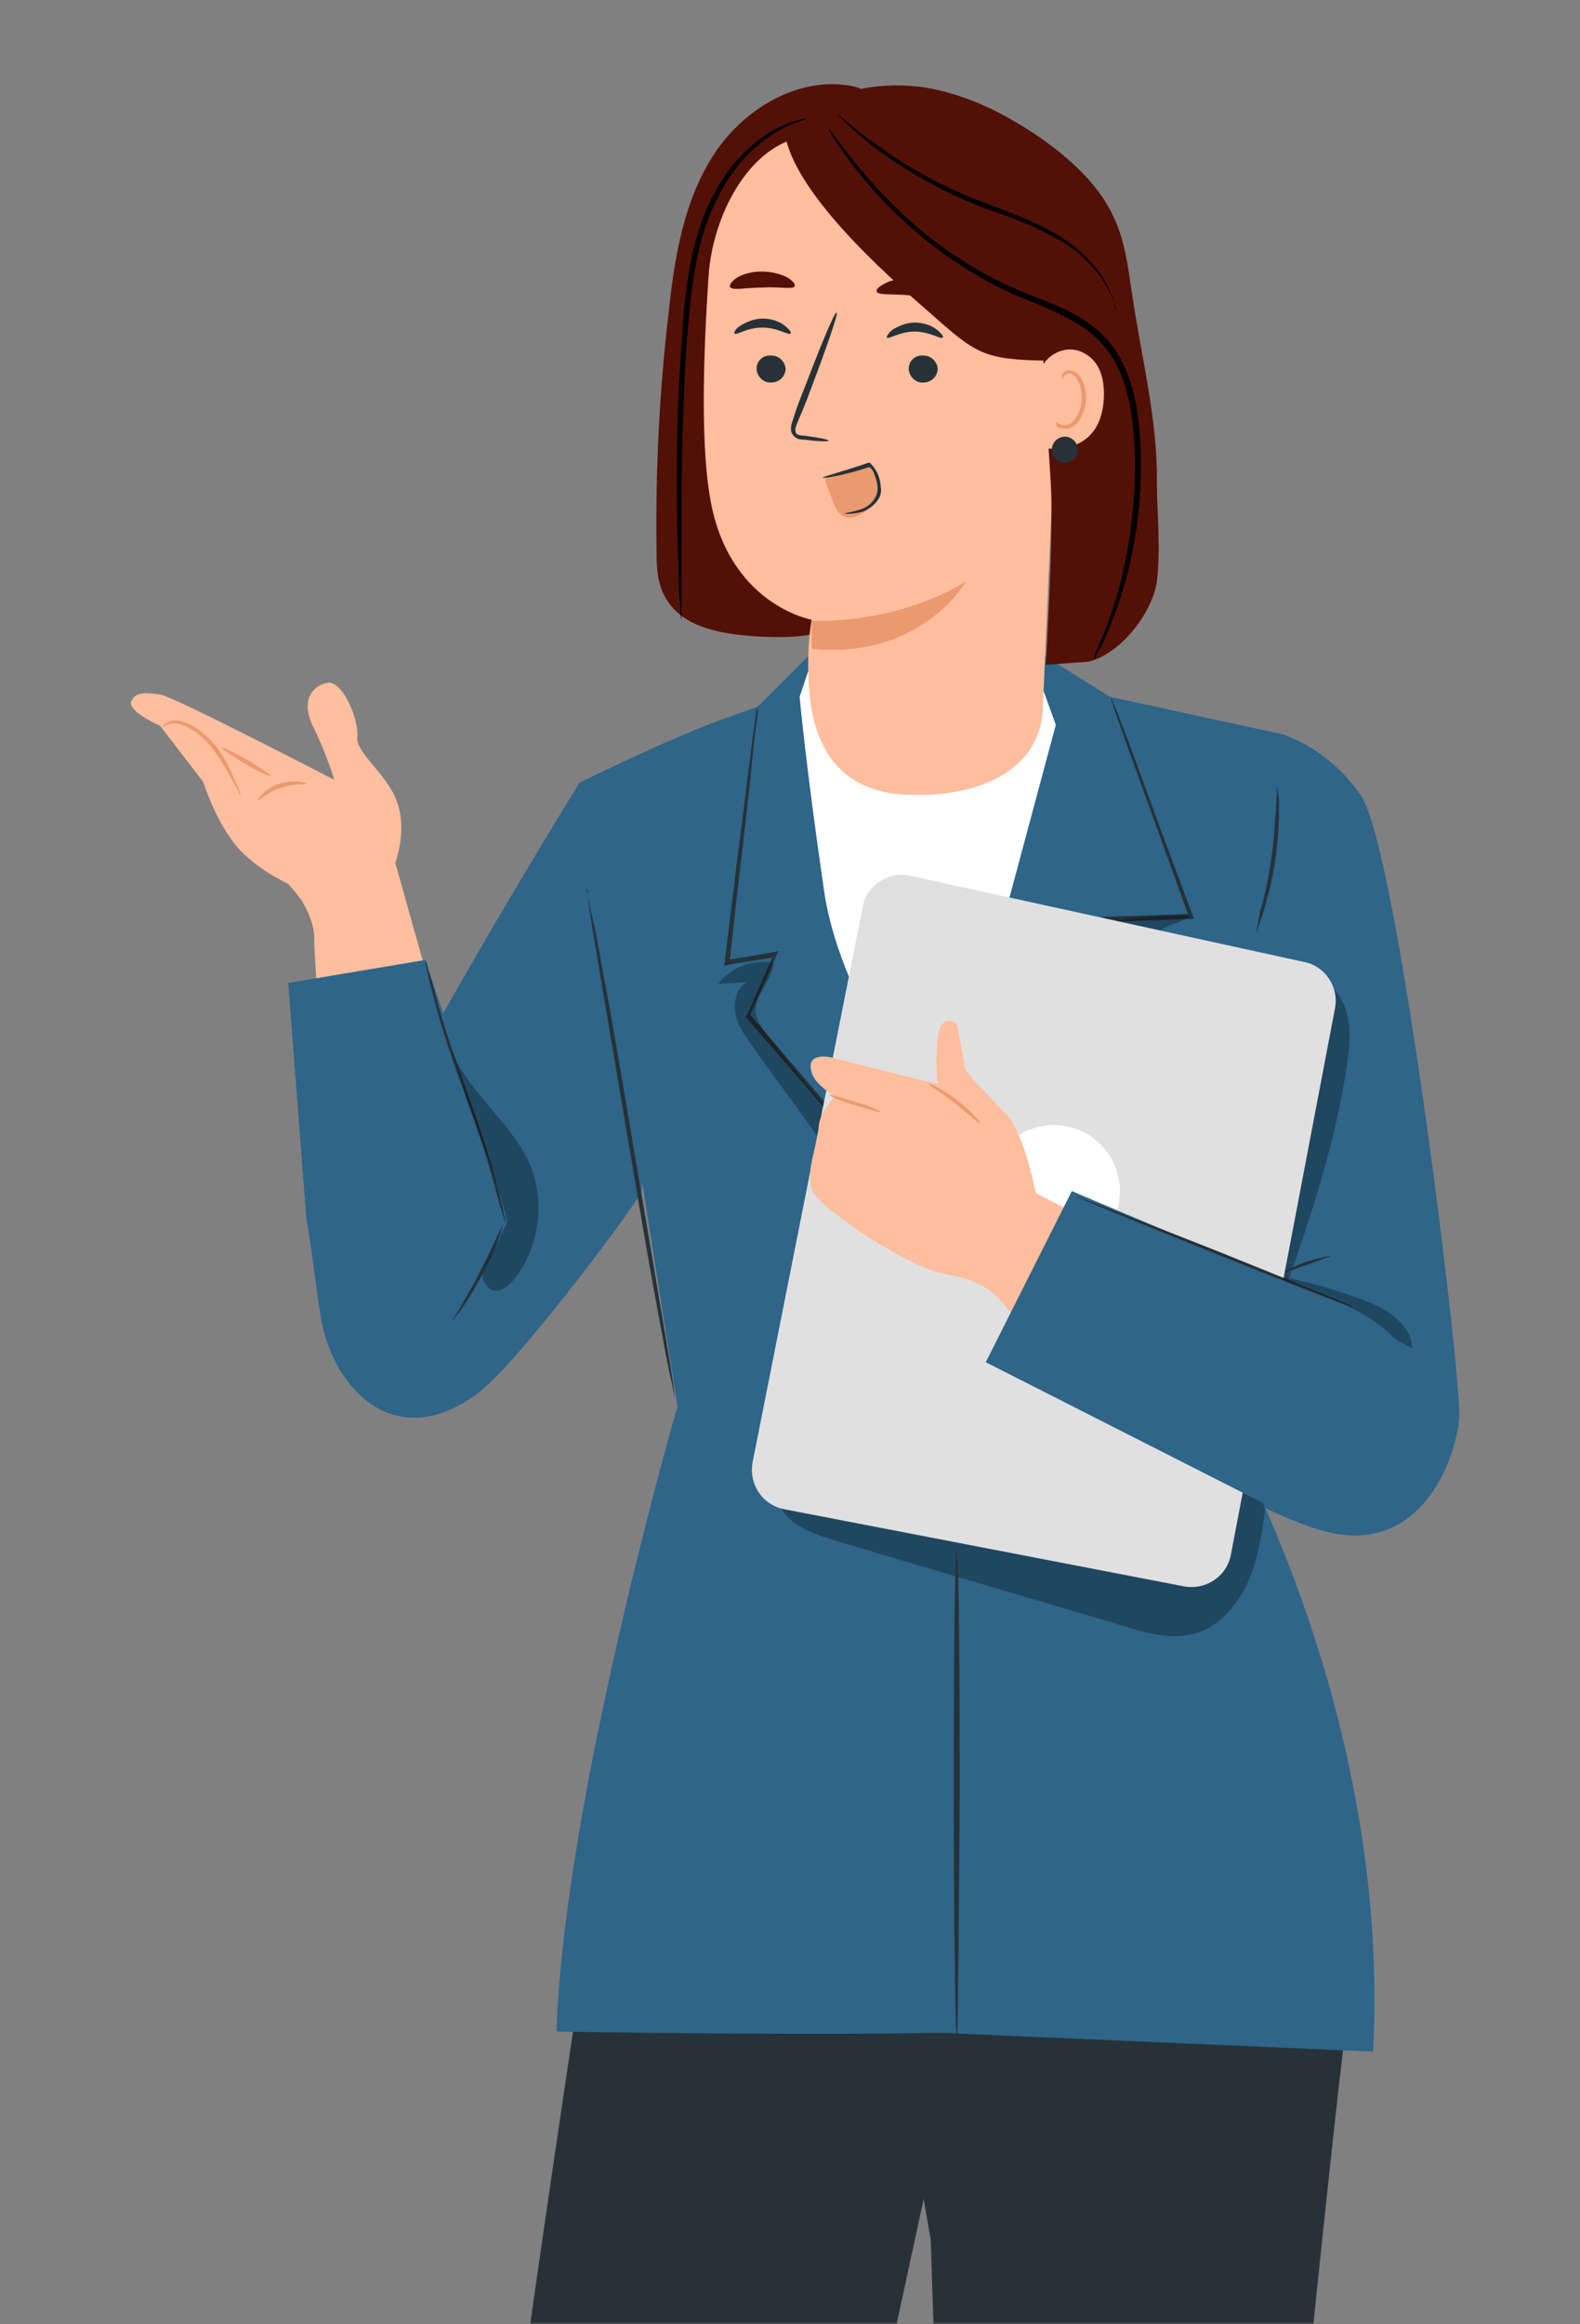
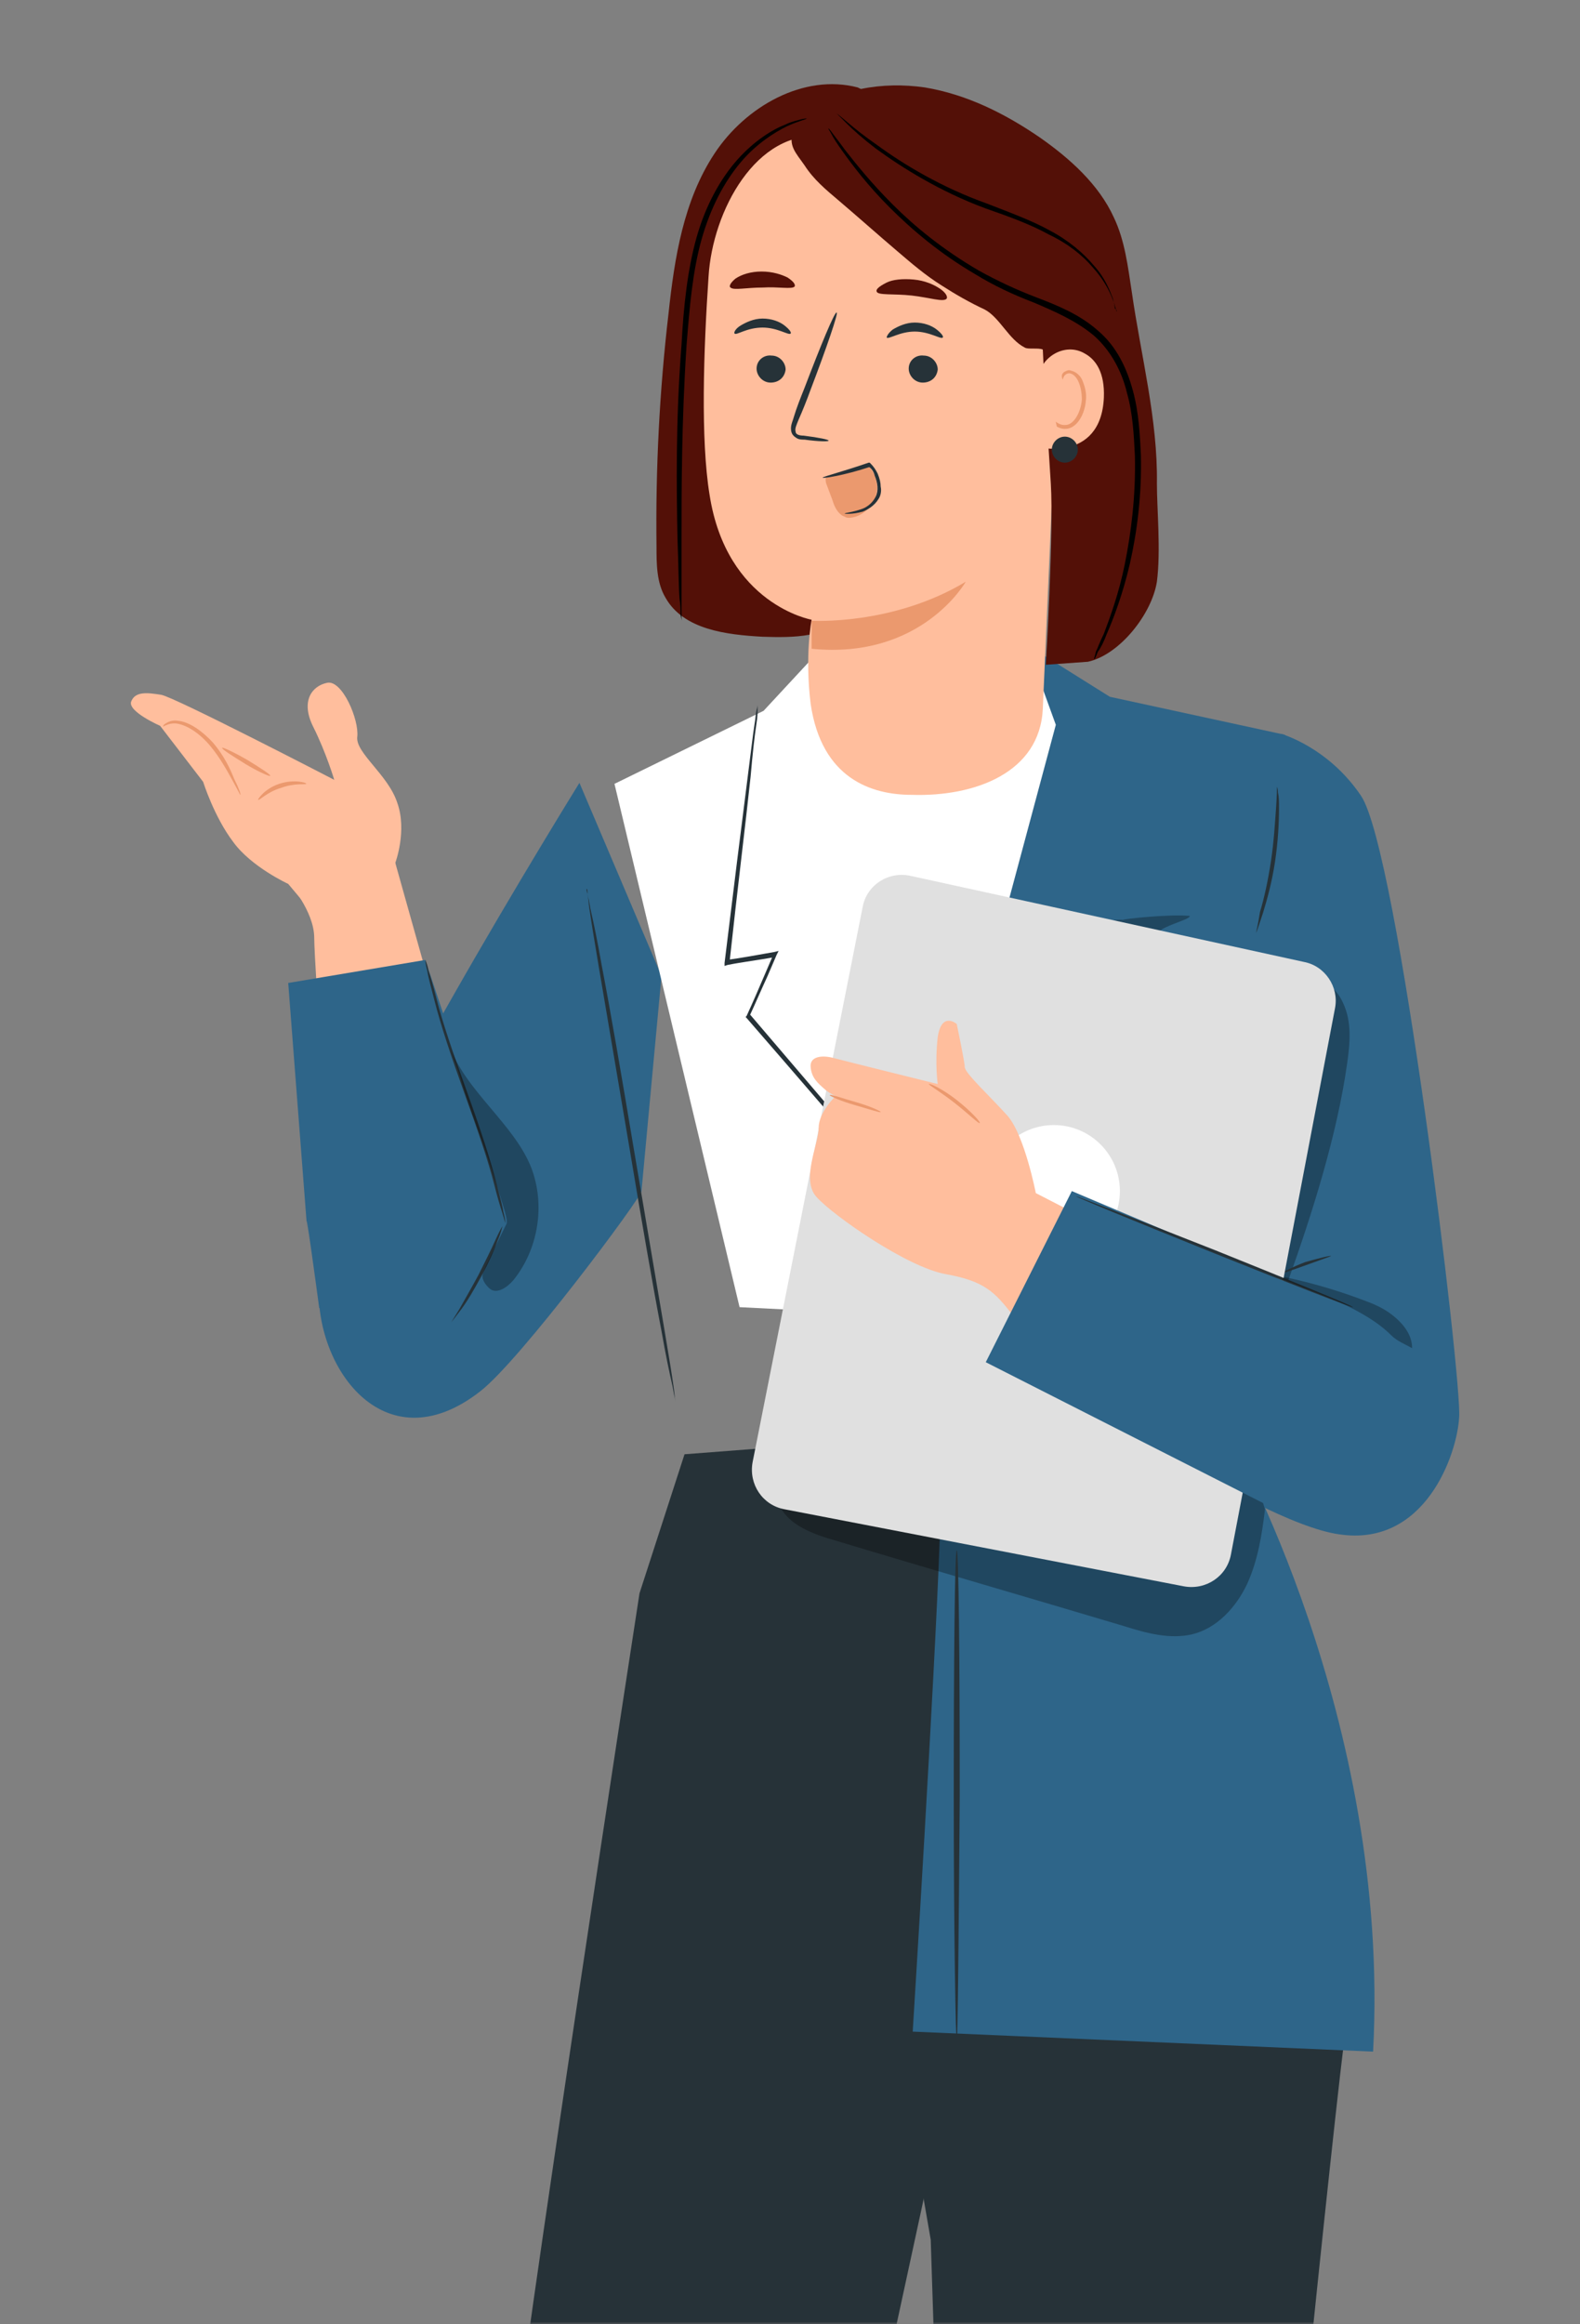
<svg xmlns="http://www.w3.org/2000/svg" width="338" height="497" viewBox="0 0 338 497" fill="none">
  <rect x="0" y="0" width="338" height="497" fill="#808080" stroke="none" />
  <mask id="mask0_2082_12393" style="mask-type:alpha" maskUnits="userSpaceOnUse" x="0" y="0" width="338" height="497">
    <rect width="338" height="497" fill="#D9D9D9" />
  </mask>
  <g mask="url(#mask0_2082_12393)">
    <path d="M251.345 306.933C251.345 306.933 263.548 320.2 269.543 332.825C275.537 345.451 279.177 375.623 279.177 375.623C279.177 375.623 290.952 412.428 288.169 431.687C285.386 450.945 272.112 584.044 272.112 584.044C272.112 584.044 263.334 720.353 250.916 743.25L207.455 738.542L199.105 478.978L169.346 307.361L251.345 306.933Z" fill="#263238" />
    <path d="M228.651 358.289C228.651 358.289 228.865 357.647 229.079 356.363C229.293 355.079 229.293 353.153 229.293 350.799C229.293 346.092 229.079 339.672 228.436 332.611C227.58 325.764 226.938 319.558 226.51 314.637C226.081 309.929 225.867 307.147 225.653 307.147C225.439 307.147 225.439 310.143 225.653 314.637C225.867 319.344 226.51 325.764 227.366 332.825C228.008 339.886 228.651 346.306 228.651 351.013C228.651 355.507 228.436 358.289 228.651 358.289Z" fill="#455A64" />
    <path d="M219.659 327.903C219.873 327.903 221.371 323.41 222.228 317.632C223.084 311.855 222.87 307.147 222.656 307.147C222.228 307.147 222.014 311.855 221.157 317.418C220.301 323.196 219.444 327.689 219.659 327.903Z" fill="#455A64" />
    <path d="M187.972 317.418C188.186 317.418 188.186 315.707 189.899 314.637C190.756 313.995 192.04 313.781 193.325 314.423C194.609 314.851 195.466 316.135 195.466 317.846C195.466 319.344 194.395 320.628 193.111 321.056C191.826 321.484 190.541 321.27 189.685 320.628C188.186 319.13 188.186 317.418 187.972 317.418C187.972 317.418 187.758 317.846 187.758 318.488C187.758 319.13 188.186 320.2 189.043 321.056C189.899 321.912 191.612 322.554 193.325 321.912C195.037 321.484 196.536 319.772 196.536 317.632C196.536 315.493 195.251 313.781 193.539 313.139C191.826 312.497 190.327 312.925 189.257 313.781C188.186 314.637 187.758 315.493 187.758 316.349C187.972 316.99 187.972 317.418 187.972 317.418Z" fill="#455A64" />
    <path d="M136.803 340.743C136.803 340.743 111.325 505.94 108.542 534.186C105.759 562.432 116.25 733.834 116.25 733.834L158.641 734.048L177.053 565.214L208.953 417.778L179.836 308.431L146.437 310.999L136.803 340.743Z" fill="#263238" />
    <path d="M284.529 187.743C284.529 187.743 284.529 188.171 284.529 189.027C284.529 189.883 284.529 191.167 284.529 192.879C284.529 193.735 284.529 194.591 284.529 195.661C284.529 196.73 284.315 197.8 284.315 198.87C284.101 201.224 284.101 203.792 283.458 206.788C283.244 208.285 283.03 209.783 282.816 211.281C282.602 212.779 282.174 214.491 281.96 216.203C281.318 219.626 280.461 223.264 279.819 227.116C278.106 234.605 275.751 242.95 273.396 251.724C271.041 260.497 268.9 268.628 267.187 276.332C266.545 280.183 265.689 283.821 265.261 287.245C265.046 288.957 264.618 290.668 264.618 292.166C264.404 293.664 264.404 295.376 264.19 296.874C263.762 299.87 263.762 302.437 263.762 304.791C263.762 305.861 263.762 307.145 263.762 308.001C263.762 309.071 263.762 309.927 263.976 310.783C263.976 312.281 264.19 313.564 264.19 314.634C264.19 315.49 264.19 315.918 264.404 315.918C264.404 315.918 264.404 315.49 264.404 314.634C264.404 313.778 264.404 312.494 264.404 310.783C264.404 309.927 264.404 309.071 264.404 308.001C264.404 306.931 264.404 305.861 264.618 304.791C264.832 302.437 264.832 299.87 265.261 296.874C265.475 295.376 265.689 293.878 265.689 292.38C265.903 290.882 266.117 289.171 266.545 287.459C266.973 284.035 267.83 280.397 268.686 276.546C270.399 268.842 272.54 260.711 274.895 251.938C277.25 243.164 279.391 235.033 281.103 227.33C281.96 223.478 282.816 219.84 283.244 216.417C283.458 214.705 283.887 212.993 284.101 211.495C284.315 209.997 284.529 208.285 284.743 206.788C285.171 203.792 285.171 201.224 285.385 198.87C285.385 197.8 285.599 196.516 285.599 195.661C285.599 194.591 285.599 193.735 285.599 192.879C285.599 191.381 285.599 190.097 285.599 189.027C284.529 188.171 284.529 187.743 284.529 187.743Z" fill="#263238" />
    <path d="M103.189 250.868L84.563 184.533L61.656 188.599C61.656 188.599 67.222 194.804 67.222 200.582C67.222 206.359 71.076 260.711 71.076 260.711C71.076 260.711 93.983 267.344 103.189 251.938" fill="#FFBE9D" />
    <path d="M84.563 184.533C84.563 184.533 87.132 177.685 84.991 171.694C83.064 165.702 75.999 160.995 76.427 157.571C76.856 153.933 73.216 145.374 70.004 146.016C66.793 146.658 64.224 149.868 67.007 155.431C69.79 160.995 71.503 166.772 71.503 166.772C71.503 166.772 37.248 149.012 34.465 148.584C31.682 148.156 28.899 147.728 28.043 150.082C27.4 152.221 34.251 155.217 34.251 155.217L43.457 167.2C43.457 167.2 45.812 174.689 49.88 180.039C53.734 185.388 61.655 189.026 61.655 189.026L71.717 201.009C71.717 200.795 86.704 195.66 84.563 184.533Z" fill="#FFBE9D" />
    <path d="M34.893 155.431C34.893 155.431 35.107 155.217 35.75 155.003C36.178 154.789 37.248 154.575 38.105 154.789C40.246 155.217 42.815 156.929 44.956 159.497C47.096 162.064 48.595 164.846 49.666 166.772C50.736 168.698 51.378 169.982 51.378 169.982C51.592 169.982 51.164 168.698 50.094 166.558C49.237 164.418 47.953 161.636 45.598 158.855C43.243 156.287 40.46 154.361 38.105 154.147C36.82 153.933 35.964 154.361 35.322 154.789C34.893 155.003 34.893 155.431 34.893 155.431Z" fill="#EB996E" />
    <path d="M47.525 159.925C47.311 160.139 49.666 161.637 52.449 163.348C55.232 165.06 57.801 166.13 57.801 165.916C58.015 165.702 55.66 164.204 52.877 162.493C49.88 160.781 47.525 159.711 47.525 159.925Z" fill="#EB996E" />
    <path d="M65.508 167.628C65.722 167.414 62.939 166.558 59.728 167.628C56.517 168.698 55.018 171.052 55.232 171.052C55.446 171.266 57.159 169.34 60.156 168.484C62.939 167.414 65.508 167.842 65.508 167.628Z" fill="#EB996E" />
    <path d="M137.23 254.719C137.444 255.789 111.325 290.882 102.761 297.515C81.995 313.778 66.58 291.738 68.293 273.335C69.791 254.719 123.956 167.415 123.956 167.415L141.512 208.713L137.23 254.719Z" fill="#2E6589" />
    <path d="M274.038 158.213L226.509 147.086L222.013 139.383L174.27 140.238L163.351 152.008L131.45 167.629L158.212 279.543L247.705 284.037L274.038 158.213Z" fill="white" />
    <path d="M219.658 137.885L237.428 149.012L274.895 157.143L263.12 307.147C263.12 307.147 297.589 367.277 293.735 438.748L195.251 434.469C195.251 434.469 199.961 359.146 201.032 328.974C201.888 298.802 201.46 245.947 201.46 245.947L225.867 155.003L219.658 137.885Z" fill="#2E6589" />
-     <path d="M171.058 149.012L174.484 138.741L162.066 151.152C162.066 151.152 154.787 153.72 153.074 154.361C140.657 159.069 123.957 167.415 123.957 167.415L144.939 300.728C144.939 300.728 120.746 384.182 119.033 434.469C119.033 434.469 183.69 435.538 209.168 434.469L202.316 242.951C202.316 242.951 179.836 216.417 176.197 189.883C172.343 163.349 171.058 149.012 171.058 149.012Z" fill="#2E6589" />
-     <path d="M203.173 264.134C203.173 264.134 203.387 263.92 204.029 263.278C204.672 262.636 205.314 261.78 206.384 260.924C208.311 258.784 211.308 255.575 214.734 251.723C221.799 243.806 231.647 232.679 242.78 220.054L242.994 219.84V219.626C241.495 214.49 239.997 209.141 238.498 203.577C237.856 201.223 237.214 198.87 236.571 196.516L236.143 197.158C242.566 196.944 248.989 196.73 254.769 196.516H255.411L255.197 195.874C250.059 182.179 245.777 170.624 242.78 162.279C241.281 158.213 239.997 155.003 239.14 152.649C238.712 151.58 238.284 150.724 238.07 150.082C237.856 149.44 237.642 149.226 237.642 149.226C237.642 149.226 237.642 149.654 237.856 150.082C238.07 150.724 238.284 151.58 238.712 152.649C239.569 155.003 240.639 158.213 242.138 162.279C245.135 170.624 249.417 182.393 254.341 196.088L254.769 195.446C248.989 195.66 242.566 195.874 236.143 196.088H235.501L235.715 196.73C236.357 199.084 236.999 201.437 237.642 203.791C239.14 209.355 240.639 214.704 242.138 219.84V219.412C231.005 232.037 221.371 243.164 214.306 251.295C210.88 255.147 208.097 258.356 206.17 260.71C205.314 261.78 204.672 262.636 204.029 263.278C203.387 263.706 203.173 264.134 203.173 264.134Z" fill="#263238" />
    <path d="M162.066 150.724C162.066 150.724 162.066 151.152 161.852 151.794C161.638 152.65 161.638 153.719 161.424 154.789C160.996 157.571 160.568 161.423 159.925 166.344C158.641 176.402 156.928 190.096 155.001 205.931V206.573L155.644 206.359C158.855 205.717 162.494 205.289 165.92 204.647L165.492 204.005C164.85 205.503 164.207 207.001 163.565 208.499C162.28 211.495 160.996 214.49 159.711 217.272L159.497 217.486L159.711 217.7C171.058 230.753 181.12 242.522 188.4 250.867C192.039 254.933 194.822 258.357 196.963 260.71C198.034 261.78 198.676 262.636 199.318 263.278C199.961 263.92 203.386 266.488 203.386 266.488C203.386 266.488 199.961 263.706 199.318 263.064C198.676 262.422 198.034 261.566 197.177 260.282C195.251 257.929 192.253 254.505 188.828 250.225C181.549 241.666 171.7 230.111 160.354 216.844V217.272C161.638 214.49 162.923 211.495 164.207 208.713C164.849 207.215 165.492 205.717 166.134 204.219L166.562 203.363L165.706 203.577C162.066 204.219 158.641 204.861 155.429 205.289L156.072 205.717C157.784 189.882 159.497 176.188 160.568 166.13C160.996 161.209 161.424 157.357 161.852 154.575C162.066 153.292 162.066 152.222 162.066 151.366C162.066 151.152 162.066 150.724 162.066 150.724Z" fill="#263238" />
    <path d="M211.951 322.768C213.878 320.2 217.731 318.702 219.658 321.27C221.585 322.768 222.441 325.55 221.799 327.904C220.729 330.899 216.875 332.397 214.092 331.113C211.095 329.402 210.024 325.336 211.951 322.768Z" fill="#263238" />
    <g opacity="0.3">
      <path d="M254.555 195.875C254.341 196.945 247.49 198.014 246.419 200.796C245.349 203.578 245.777 206.788 246.634 209.783C247.49 212.779 248.56 215.775 248.346 218.771C247.918 224.334 243.636 228.614 239.568 232.252C228.222 242.737 214.52 253.864 203.173 264.349C213.235 251.51 226.295 238.457 237.214 226.474C238.926 224.762 240.639 222.836 241.281 220.697C242.138 217.915 241.281 214.705 240.425 211.923C239.354 208.072 238.07 204.22 236.999 200.368C236.785 199.298 236.143 197.801 235.929 197.159C235.929 197.159 239.14 196.517 240.211 196.731C240.211 196.517 250.273 195.447 254.555 195.875Z" fill="black" />
    </g>
    <path d="M125.456 190.097C125.456 190.097 125.456 190.525 125.67 191.167C125.884 192.023 125.884 193.093 126.098 194.377C126.526 197.372 127.169 201.224 128.025 206.36C129.738 216.417 132.093 230.326 134.662 245.518C137.231 260.925 139.586 274.62 141.513 284.677C142.369 289.599 143.226 293.664 143.868 296.446C144.082 297.73 144.296 298.8 144.51 299.656C144.724 300.298 144.724 300.726 144.724 300.726C144.724 300.726 144.724 300.298 144.51 299.656C144.296 298.8 144.296 297.73 144.082 296.446C143.654 293.45 143.012 289.599 142.155 284.463C140.442 274.406 138.088 260.497 135.518 245.304C132.949 229.898 130.594 216.203 128.667 206.146C127.811 201.224 126.955 197.158 126.312 194.377C126.098 193.093 125.884 192.023 125.67 191.167C125.67 190.525 125.67 190.097 125.456 190.097Z" fill="#263238" />
    <path d="M274.039 156.929C274.039 156.929 284.101 159.711 291.166 170.196C299.088 181.966 312.79 295.164 312.148 303.081C311.719 310.999 304.868 330.899 286.456 328.118C268.044 325.55 219.444 291.526 219.444 291.526L236.144 259L271.683 275.691L266.759 219.627L274.039 156.929Z" fill="#2E6589" />
    <g opacity="0.3">
      <path d="M166.134 317.204C167.205 312.069 173.628 310.571 178.766 309.715C207.026 306.077 235.072 302.439 263.332 299.016L270.611 322.768C269.969 328.117 269.113 333.681 266.758 338.816C264.403 343.738 260.335 348.231 254.983 349.515C250.273 350.585 245.348 349.301 240.638 347.803C219.871 341.598 199.105 335.607 178.552 329.401C175.554 328.545 172.343 327.475 169.774 325.549C167.205 323.624 165.278 320.414 166.134 317.204Z" fill="black" />
    </g>
    <g opacity="0.3">
      <path d="M270.185 219.199C271.255 215.133 272.754 210.64 276.607 209.142C280.675 207.43 285.599 210.426 287.312 214.491C289.239 218.557 288.811 223.051 288.168 227.544C286.028 242.737 280.675 259.641 275.537 273.978L258.196 267.559C260.551 251.724 266.117 235.034 270.185 219.199Z" fill="black" />
    </g>
    <path d="M90.986 205.29L108.113 256.646L86.062 272.694L68.292 279.756C68.292 279.756 64.867 254.078 65.723 263.065L61.656 210.212L90.986 205.29Z" fill="#2E6589" />
    <path d="M90.987 205.29C90.987 205.29 90.987 206.146 91.415 207.644C91.629 209.142 92.271 211.282 92.913 213.849C94.198 218.985 96.553 226.046 99.336 233.75C102.119 241.453 104.474 248.3 105.759 253.436C106.401 256.004 107.043 258.143 107.472 259.427C107.9 260.925 108.114 261.567 108.114 261.567C108.114 261.567 108.114 260.711 107.686 259.213C107.472 257.716 106.829 255.576 106.187 253.008C104.903 247.872 102.548 240.811 99.764 233.108C96.981 225.404 94.626 218.557 93.342 213.421C92.699 210.854 92.057 208.714 91.629 207.43C91.415 206.146 90.987 205.29 90.987 205.29Z" fill="#263238" />
    <path d="M96.553 282.752C96.553 282.752 97.409 281.682 98.694 279.971C99.978 278.259 101.477 275.691 102.976 272.909C104.474 270.127 105.759 267.346 106.401 265.42C107.258 263.494 107.472 262.21 107.472 262.21C107.472 262.21 106.829 263.28 105.973 265.206C105.117 267.132 103.832 269.7 102.333 272.695C100.835 275.477 99.336 278.045 98.266 279.971C97.195 281.682 96.553 282.752 96.553 282.752Z" fill="#263238" />
    <path d="M274.039 272.267C274.039 272.481 276.394 271.625 279.391 270.556C282.388 269.486 284.743 268.63 284.743 268.63C284.743 268.416 282.174 269.058 279.177 269.914C276.394 270.984 274.039 272.267 274.039 272.267Z" fill="#263238" />
    <path d="M268.686 199.512C268.686 199.512 268.9 199.084 269.114 198.442C269.329 197.8 269.757 196.516 270.185 195.232C271.041 192.45 272.112 188.599 272.754 184.319C273.396 180.04 273.61 175.974 273.61 172.978C273.61 171.48 273.61 170.41 273.396 169.554C273.396 168.699 273.182 168.271 273.182 168.271C273.182 168.271 273.182 169.982 272.968 172.978C272.754 175.76 272.54 179.826 271.898 184.105C271.255 188.385 270.399 192.237 269.543 195.018C269.114 197.8 268.686 199.512 268.686 199.512Z" fill="#263238" />
    <g opacity="0.3">
-       <path d="M159.925 209.998C157.785 210.212 155.858 210.212 153.717 210.426C156.286 206.788 161.21 205.076 165.492 205.932C165.278 209.784 161.424 212.565 161.638 216.417C161.852 218.343 163.137 220.055 164.421 221.767C169.131 227.544 171.272 230.326 175.982 236.103L175.126 243.379C170.416 236.531 165.492 230.326 160.782 223.478C159.283 221.339 157.785 219.199 157.356 216.845C156.928 214.063 157.57 211.068 159.925 209.998Z" fill="black" />
-     </g>
+       </g>
    <g opacity="0.3">
      <path d="M98.052 229.042L96.125 223.479C99.336 233.108 110.041 240.383 113.68 249.798C116.678 257.716 115.179 267.131 109.827 273.764C108.542 275.262 106.401 276.76 104.903 275.69C103.832 274.834 102.762 273.336 103.404 272.053C103.832 270.769 107.686 263.065 108.328 261.781C108.756 260.926 107.686 258.144 106.187 253.222C103.404 244.235 100.621 237.816 98.052 229.042Z" fill="black" />
    </g>
    <path d="M285.6 215.561L263.334 332.397C262.478 337.105 257.982 340.101 253.271 339.245L167.847 322.768C163.137 321.912 160.14 317.418 160.996 312.711L184.547 193.949C185.403 189.241 190.113 186.245 194.823 187.315L278.963 205.718C283.459 206.574 286.456 211.068 285.6 215.561Z" fill="#E0E0E0" />
    <path d="M225.439 268.843C233.243 268.843 239.569 262.52 239.569 254.72C239.569 246.921 233.243 240.598 225.439 240.598C217.635 240.598 211.309 246.921 211.309 254.72C211.309 262.52 217.635 268.843 225.439 268.843Z" fill="white" />
    <path d="M228.649 258.785L221.584 255.147C221.584 255.147 219.229 242.95 215.589 238.671C211.736 234.391 206.383 229.47 206.383 228.186C206.383 227.116 204.671 218.984 204.671 218.984C204.671 218.984 201.459 216.203 200.603 221.766C199.961 227.544 200.603 231.823 200.603 231.823C200.603 231.823 180.692 226.902 178.337 226.26C175.982 225.618 173.199 225.832 173.413 228.186C173.627 230.54 174.912 231.609 176.625 233.107C177.695 233.963 178.766 234.391 178.766 234.391C178.766 234.391 175.126 237.815 175.126 241.239C175.126 244.662 171.272 252.366 174.698 256.003C178.123 259.855 193.966 270.982 202.316 272.48C210.665 273.978 212.806 276.332 216.66 281.253L228.649 258.785Z" fill="#FFBE9D" />
    <path d="M198.677 231.824C198.677 232.038 201.246 233.536 204.243 235.89C207.24 238.244 209.381 240.383 209.595 240.17C209.809 239.956 207.669 237.602 204.671 235.248C201.674 232.894 198.891 231.61 198.677 231.824Z" fill="#EB996E" />
    <path d="M177.481 234.178C177.481 234.392 179.836 235.462 182.834 236.318C185.831 237.174 188.4 238.03 188.4 237.816C188.4 237.602 186.045 236.532 183.048 235.676C180.051 234.82 177.696 233.964 177.481 234.178Z" fill="#EB996E" />
    <path d="M278.319 275.477L229.292 254.721L210.88 291.312L278.319 325.549V275.477Z" fill="#2E6589" />
-     <path d="M230.149 255.791C230.149 256.005 243.209 261.354 259.694 267.988C276.179 274.621 289.453 279.757 289.453 279.543C289.453 279.329 276.393 273.979 259.908 267.346C243.637 260.926 230.363 255.791 230.149 255.791Z" fill="#263238" />
+     <path d="M230.149 255.791C230.149 256.005 243.209 261.354 259.694 267.988C276.179 274.621 289.453 279.757 289.453 279.543C289.453 279.329 276.393 273.979 259.908 267.346C243.637 260.926 230.363 255.791 230.149 255.791" fill="#263238" />
    <g opacity="0.3">
      <path d="M274.895 273.123C280.89 274.407 286.67 276.119 292.237 278.259C294.592 279.115 296.733 280.185 298.659 281.897C300.586 283.609 302.085 285.748 302.085 288.316C300.586 287.46 298.873 286.818 297.589 285.534C292.023 279.971 282.388 276.761 274.253 273.551L274.895 273.123Z" fill="black" />
    </g>
    <path d="M204.672 436.82C204.457 436.82 204.029 413.283 204.029 384.181C204.029 355.08 204.243 331.542 204.672 331.542C205.1 331.542 205.314 355.08 205.314 384.181C205.1 413.069 204.886 436.82 204.672 436.82Z" fill="#263238" />
    <path d="M143.012 67.055C144.296 55.072 146.223 42.875 152.86 32.817C159.497 22.76 171.914 15.699 183.475 18.695L198.033 25.756C197.391 58.495 193.109 91.02 185.188 122.69C184.332 125.899 183.475 129.109 181.334 131.463C177.053 136.385 169.773 136.385 163.137 136.171C155.429 135.743 146.223 134.673 142.37 127.825C140.443 124.616 140.443 120.55 140.443 116.912C140.229 100.222 141.085 83.531 143.012 67.055Z" fill="#531007" />
    <path d="M220.085 40.521L175.982 29.18C161.852 27.682 152.432 45.014 151.576 59.137C150.505 74.972 149.863 94.016 151.79 105.785C155.429 129.323 173.627 132.533 173.627 132.533C173.627 132.533 172.129 140.022 173.413 150.507C175.768 166.556 186.473 169.98 195.036 169.98C208.524 170.408 222.44 165.272 223.083 151.577L227.578 48.652C227.578 44.8 224.367 40.949 220.085 40.521Z" fill="#FFBE9D" />
    <path d="M161.853 78.825C161.853 80.322 163.137 81.82 164.85 81.82C166.563 81.82 167.847 80.75 168.061 79.038C168.061 77.541 166.777 76.043 165.064 76.043C163.351 75.829 161.853 77.113 161.853 78.825Z" fill="#263238" />
    <path d="M157.142 71.335C157.571 71.763 159.712 70.051 163.137 70.051C166.348 70.051 168.703 71.763 169.132 71.335C169.346 71.121 168.917 70.479 167.847 69.623C166.777 68.767 165.064 68.125 163.137 68.125C161.21 68.125 159.497 68.981 158.427 69.623C157.356 70.265 156.928 71.121 157.142 71.335Z" fill="#263238" />
    <path d="M194.395 78.825C194.395 80.322 195.68 81.82 197.393 81.82C199.105 81.82 200.39 80.75 200.604 79.038C200.604 77.541 199.319 76.043 197.607 76.043C195.894 75.829 194.395 77.113 194.395 78.825Z" fill="#263238" />
    <path d="M189.685 72.191C190.113 72.619 192.468 70.907 195.68 70.907C198.891 70.907 201.246 72.619 201.674 72.191C201.888 71.977 201.46 71.335 200.39 70.479C199.319 69.623 197.606 68.981 195.68 68.981C193.753 68.981 192.04 69.837 190.97 70.479C189.899 71.335 189.685 71.977 189.685 72.191Z" fill="#263238" />
    <path d="M177.267 94.231C177.267 94.017 175.341 93.589 171.915 93.161C171.059 93.161 170.202 92.947 170.202 92.305C169.988 91.663 170.416 90.807 170.845 89.737C171.701 87.812 172.557 85.672 173.414 83.318C176.839 74.331 179.408 66.841 178.98 66.841C178.552 66.627 175.555 73.903 172.129 82.89C171.273 85.03 170.416 87.17 169.774 89.309C169.56 90.165 168.918 91.235 169.346 92.519C169.56 93.161 170.202 93.589 170.631 93.803C171.059 94.017 171.701 94.017 172.129 94.017C175.126 94.445 177.267 94.445 177.267 94.231Z" fill="#263238" />
    <path d="M173.628 132.749C173.628 132.749 190.969 133.819 206.598 124.404C206.598 124.404 197.178 141.094 173.628 138.74V132.749Z" fill="#EB996E" />
    <path d="M187.544 62.348C187.758 63.203 191.184 62.776 195.037 63.203C198.891 63.632 201.888 64.701 202.531 63.846C202.745 63.417 202.316 62.562 201.032 61.706C199.747 60.85 197.821 59.994 195.466 59.78C193.111 59.566 190.97 59.78 189.685 60.422C187.972 61.278 187.33 61.92 187.544 62.348Z" fill="#531007" />
    <path d="M156.286 61.492C156.928 62.134 159.712 61.492 163.137 61.492C166.563 61.278 169.346 61.92 169.988 61.278C170.202 60.85 169.774 60.208 168.489 59.352C167.205 58.71 165.278 58.068 162.923 58.068C160.568 58.068 158.641 58.71 157.357 59.566C156.286 60.422 155.858 61.278 156.286 61.492Z" fill="#531007" />
    <path d="M172.129 35.385C174.056 38.381 176.625 40.521 179.408 42.874C183.69 46.512 187.758 50.15 192.039 53.788C195.037 56.355 198.034 58.923 201.459 61.063C204.457 62.989 207.454 64.701 210.665 66.199C213.877 67.91 215.804 72.618 219.229 74.33C219.871 74.758 222.226 74.33 223.083 74.758C223.297 80.107 224.367 96.798 224.795 103.431C225.438 113.916 223.725 142.162 223.725 142.162L232.717 141.52C239.568 140.022 246.419 131.249 247.489 124.402C248.346 117.768 247.489 108.781 247.489 103.431C247.703 89.737 244.064 76.042 242.137 62.561C241.281 56.997 240.638 51.434 238.283 46.512C235.072 39.451 228.863 33.887 222.44 29.394C214.947 24.258 206.812 20.192 197.82 18.695C188.828 17.411 179.194 18.909 172.129 24.472C171.058 25.328 169.988 26.398 169.774 27.682C168.489 31.105 170.202 32.603 172.129 35.385ZM223.083 74.972C223.297 77.112 223.511 75.614 223.083 74.972V74.972Z" fill="#531007" />
    <path d="M222.014 81.392C222.228 76.471 227.794 73.047 232.076 75.615C234.431 76.899 236.358 79.68 236.144 85.03C235.502 99.153 221.371 95.729 221.371 95.301C221.157 95.087 221.586 87.17 222.014 81.392Z" fill="#FFBE9D" />
    <path d="M225.867 90.166C225.867 90.166 226.081 90.38 226.51 90.594C226.938 90.808 227.58 91.022 228.436 90.808C229.935 90.38 231.22 88.026 231.434 85.458C231.434 84.174 231.22 82.89 230.791 81.82C230.363 80.75 229.721 80.109 229.079 79.894C228.436 79.68 227.794 80.109 227.58 80.537C227.366 80.964 227.366 81.178 227.366 81.178C227.366 81.178 227.152 80.964 227.152 80.323C227.152 80.109 227.366 79.68 227.794 79.467C228.222 79.253 228.65 79.039 229.079 79.253C230.149 79.467 231.22 80.323 231.648 81.606C232.076 82.676 232.504 84.174 232.29 85.672C232.076 88.454 230.577 91.236 228.436 91.663C227.366 91.877 226.509 91.45 226.081 91.236C225.867 90.38 225.867 90.166 225.867 90.166Z" fill="#EB996E" />
    <path d="M230.577 96.157C230.577 97.655 229.293 98.939 227.794 98.939C226.296 98.939 225.011 97.655 225.011 96.157C225.011 94.659 226.296 93.376 227.794 93.376C229.293 93.376 230.577 94.659 230.577 96.157Z" fill="#263238" />
    <path d="M186.26 100.223C187.544 101.935 187.972 104.075 187.33 106.215C186.688 108.14 184.975 109.852 183.048 110.494C182.192 110.708 181.335 110.922 180.693 110.494C179.409 110.066 178.552 108.568 178.124 107.071C177.696 106.001 177.268 104.717 176.84 103.647C176.626 103.219 176.625 102.791 176.625 102.363C176.84 101.935 177.268 101.721 177.696 101.721C180.479 101.079 183.262 100.437 186.046 99.795" fill="#EB996E" />
    <path d="M180.693 109.852C180.693 109.852 182.192 110.066 184.547 109.424C185.617 108.996 187.116 108.14 187.972 106.643C188.401 106.001 188.615 104.931 188.4 104.075C188.4 103.219 188.186 102.363 187.758 101.293C187.33 100.437 186.902 99.795 186.26 99.153L186.045 98.939H185.831C180.265 100.865 175.983 101.935 175.983 102.149C175.983 102.363 180.479 101.721 186.26 99.795H185.831C186.474 100.223 186.902 100.865 187.116 101.721C187.758 103.219 187.972 104.931 187.33 106.215C186.688 107.498 185.617 108.354 184.547 108.782C182.192 109.638 180.693 109.638 180.693 109.852Z" fill="#263238" />
-     <path d="M206.383 41.591C215.589 47.368 223.939 54.858 230.147 63.631L223.511 77.112C210.451 76.898 208.738 75.614 199.104 67.055C189.256 58.495 169.774 41.163 167.847 28.324C180.478 30.892 195.465 34.957 206.383 41.591Z" fill="#531007" />
    <path d="M234.002 140.878C234.002 140.878 234.216 140.45 234.43 139.381C234.858 138.525 235.286 137.241 236.143 135.529C237.427 132.105 239.354 126.97 240.639 120.55C241.923 114.131 242.994 106.213 242.78 97.44C242.565 93.16 242.351 88.453 241.067 83.959C239.996 79.466 237.641 74.972 234.002 71.762C230.148 68.553 225.652 66.627 221.156 64.701C216.66 62.989 212.593 61.063 208.739 58.709C201.032 54.216 195.037 49.08 190.327 44.373C185.617 39.665 182.406 35.385 180.265 32.39C179.194 30.892 178.338 29.608 177.91 28.752C177.481 27.896 177.053 27.468 177.267 27.468C177.267 27.468 177.696 27.896 178.124 28.538C178.766 29.394 179.622 30.464 180.693 31.962C183.048 34.958 186.259 39.023 190.969 43.731C195.679 48.438 201.674 53.36 209.381 57.853C213.235 59.993 217.303 61.919 221.799 63.631C226.294 65.343 231.004 67.269 234.858 70.692C238.926 74.116 241.067 78.824 242.351 83.531C243.636 88.239 243.85 92.947 244.064 97.226C244.278 105.999 243.208 113.917 241.709 120.55C240.21 126.97 238.284 132.105 236.785 135.529C236.143 137.241 235.5 138.525 234.858 139.381C234.43 140.45 234.216 141.092 234.002 140.878Z" fill="black" />
    <path d="M238.926 66.627C238.712 66.841 238.284 62.133 233.788 57.212C231.647 54.644 228.436 52.076 224.368 50.15C220.514 48.01 215.804 46.298 210.88 44.587C201.032 40.949 192.896 35.813 187.33 31.748C184.547 29.608 182.62 27.896 181.121 26.398C179.837 25.114 178.98 24.258 178.98 24.258C178.98 24.258 179.837 24.9 181.335 26.184C182.834 27.468 184.975 29.18 187.758 31.106C193.324 35.171 201.46 40.093 211.094 43.517C216.018 45.443 220.728 47.154 224.582 49.294C228.65 51.434 231.861 54.216 234.002 56.783C236.357 59.351 237.427 62.133 238.07 63.845C238.284 64.701 238.498 65.557 238.498 65.985C238.926 66.199 238.926 66.627 238.926 66.627Z" fill="black" />
    <path d="M145.795 132.747C145.795 132.747 145.795 132.319 145.581 131.463C145.581 130.607 145.581 129.323 145.367 128.039C145.153 125.044 145.153 120.764 144.939 115.414C144.725 104.715 144.511 89.951 145.795 73.688C146.223 65.557 147.08 57.639 149.006 50.792C150.933 43.944 154.145 38.167 157.784 34.101C161.424 30.036 165.277 27.682 168.061 26.612C169.345 25.97 170.63 25.756 171.272 25.542C172.128 25.328 172.557 25.328 172.557 25.328C172.557 25.542 171.058 25.756 168.275 27.04C165.706 28.324 161.852 30.678 158.426 34.743C155.001 38.809 152.004 44.372 150.077 51.22C148.15 58.067 147.508 65.771 146.866 73.902C145.795 90.165 145.795 104.929 145.795 115.628C145.795 120.764 145.795 125.044 145.795 128.253C145.795 129.751 145.795 130.821 145.795 131.677C145.795 132.319 145.795 132.747 145.795 132.747Z" fill="black" />
  </g>
</svg>